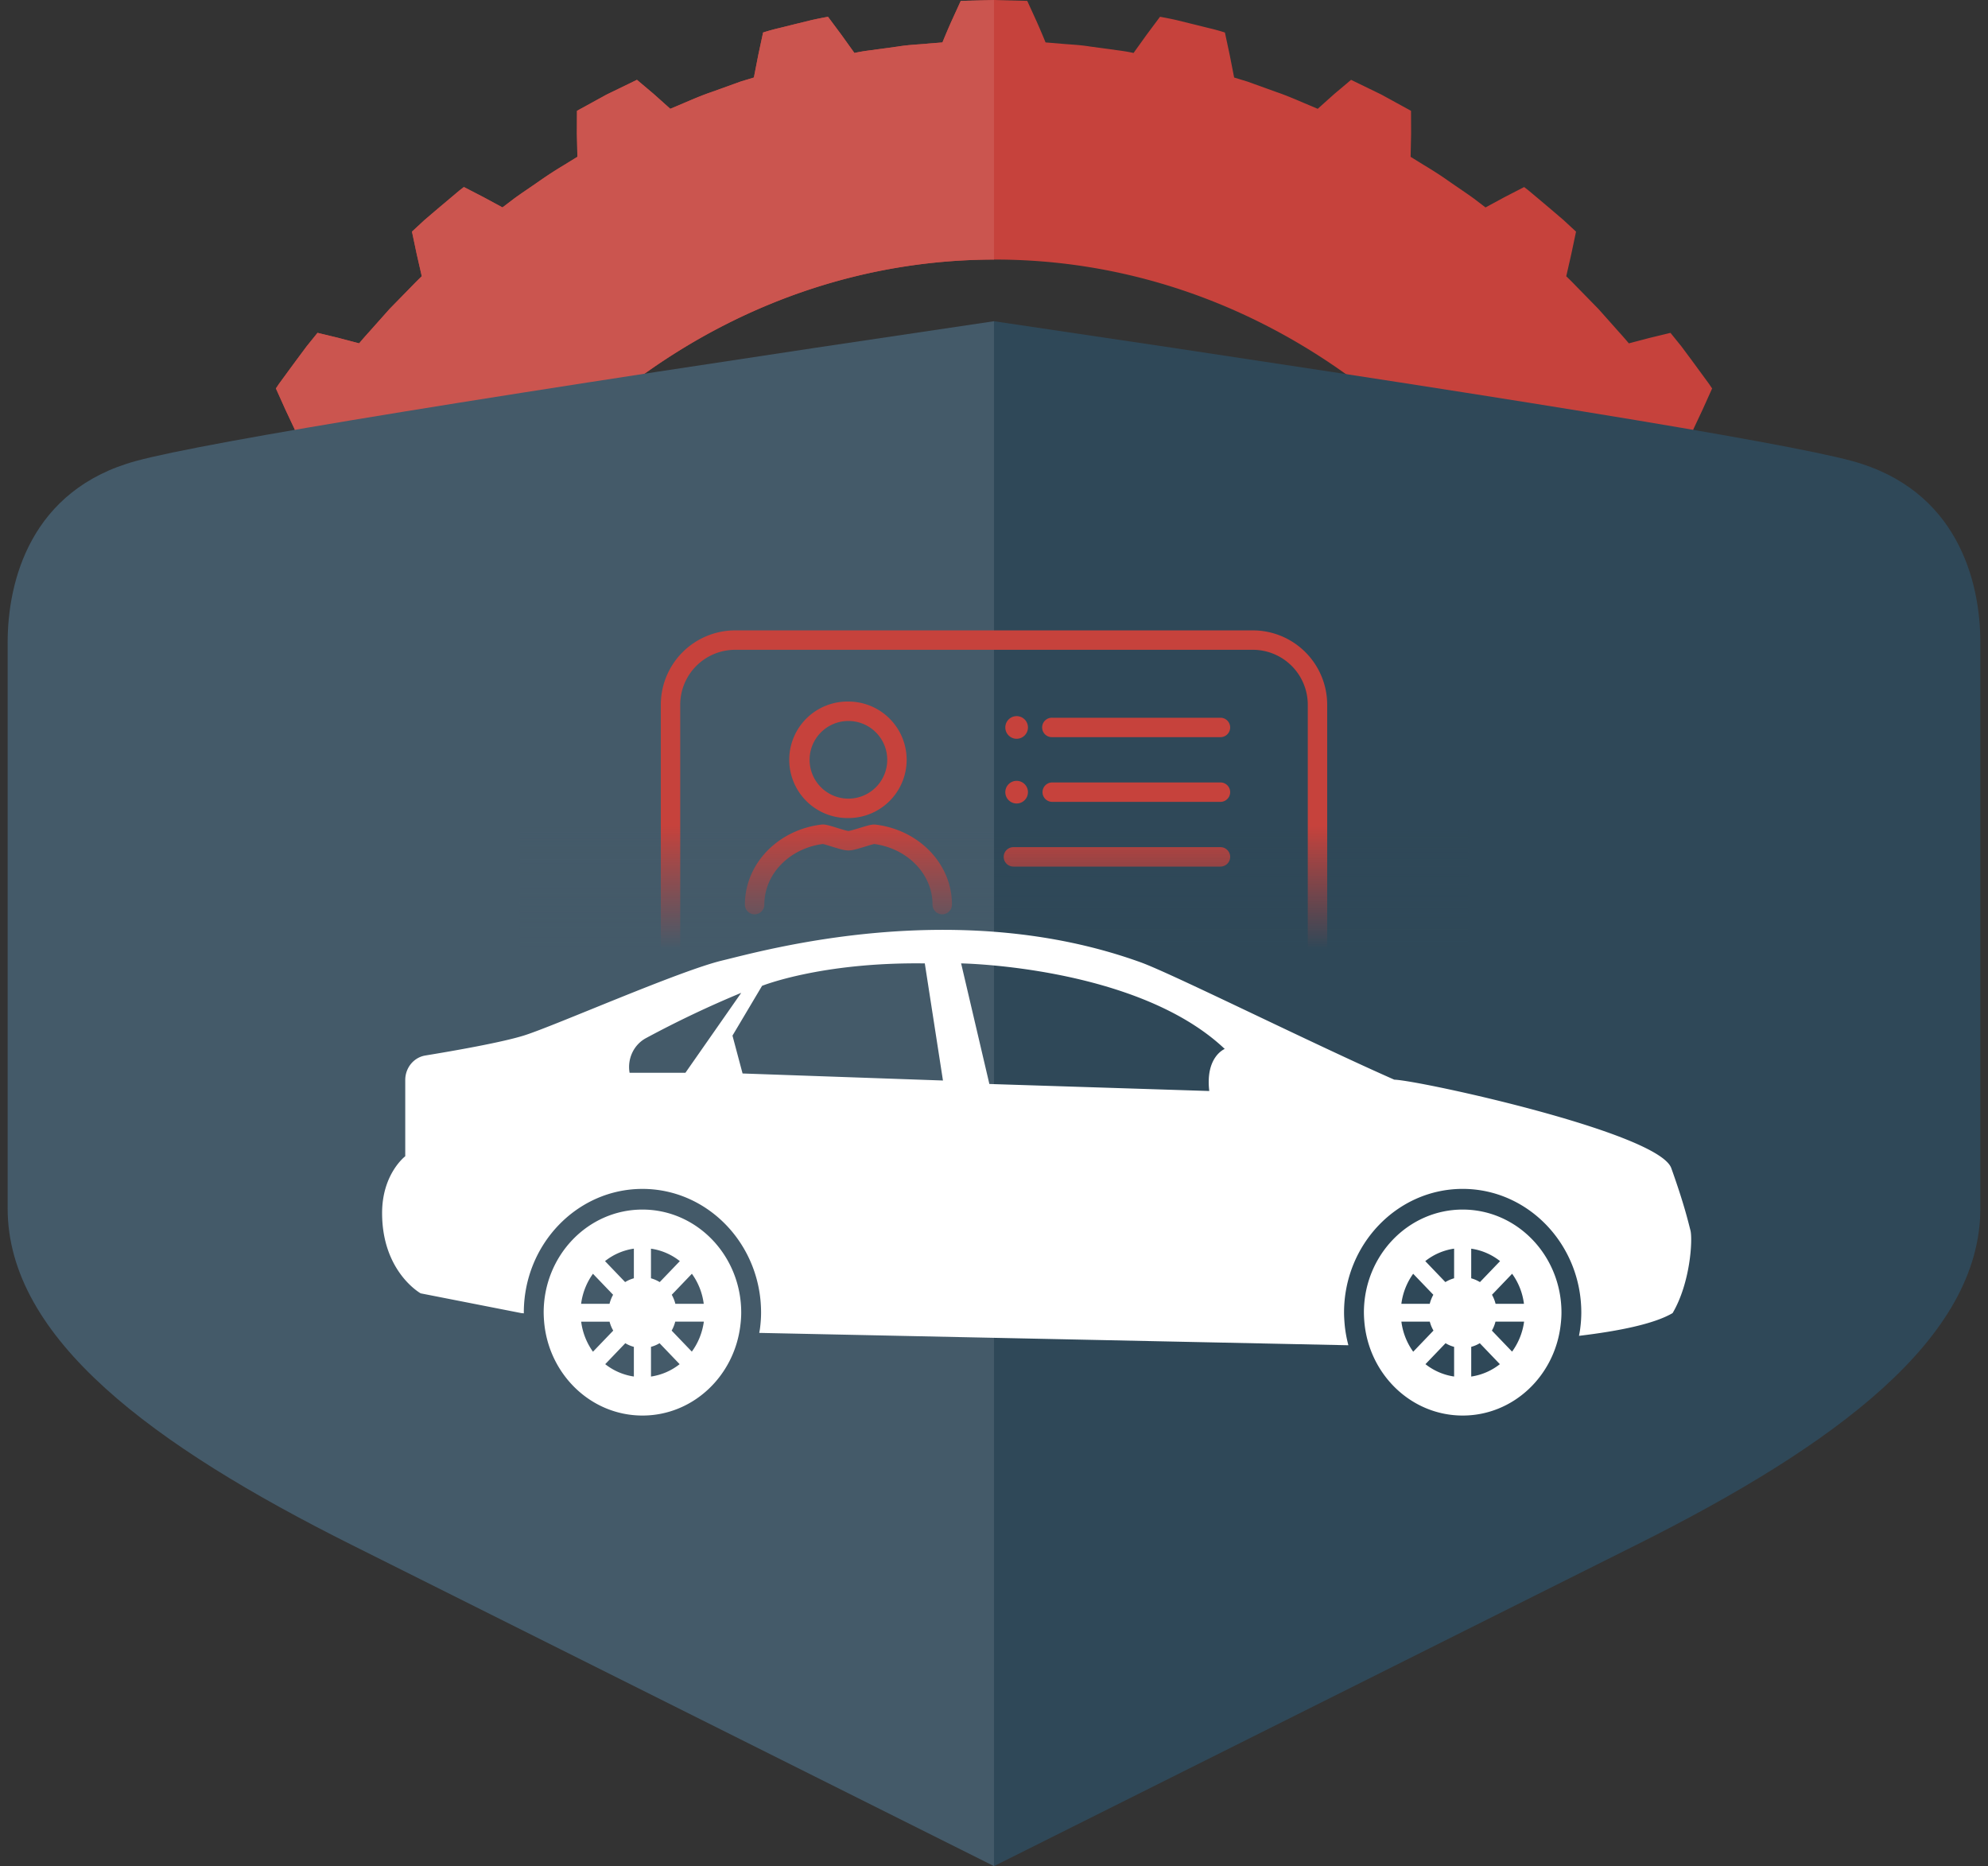
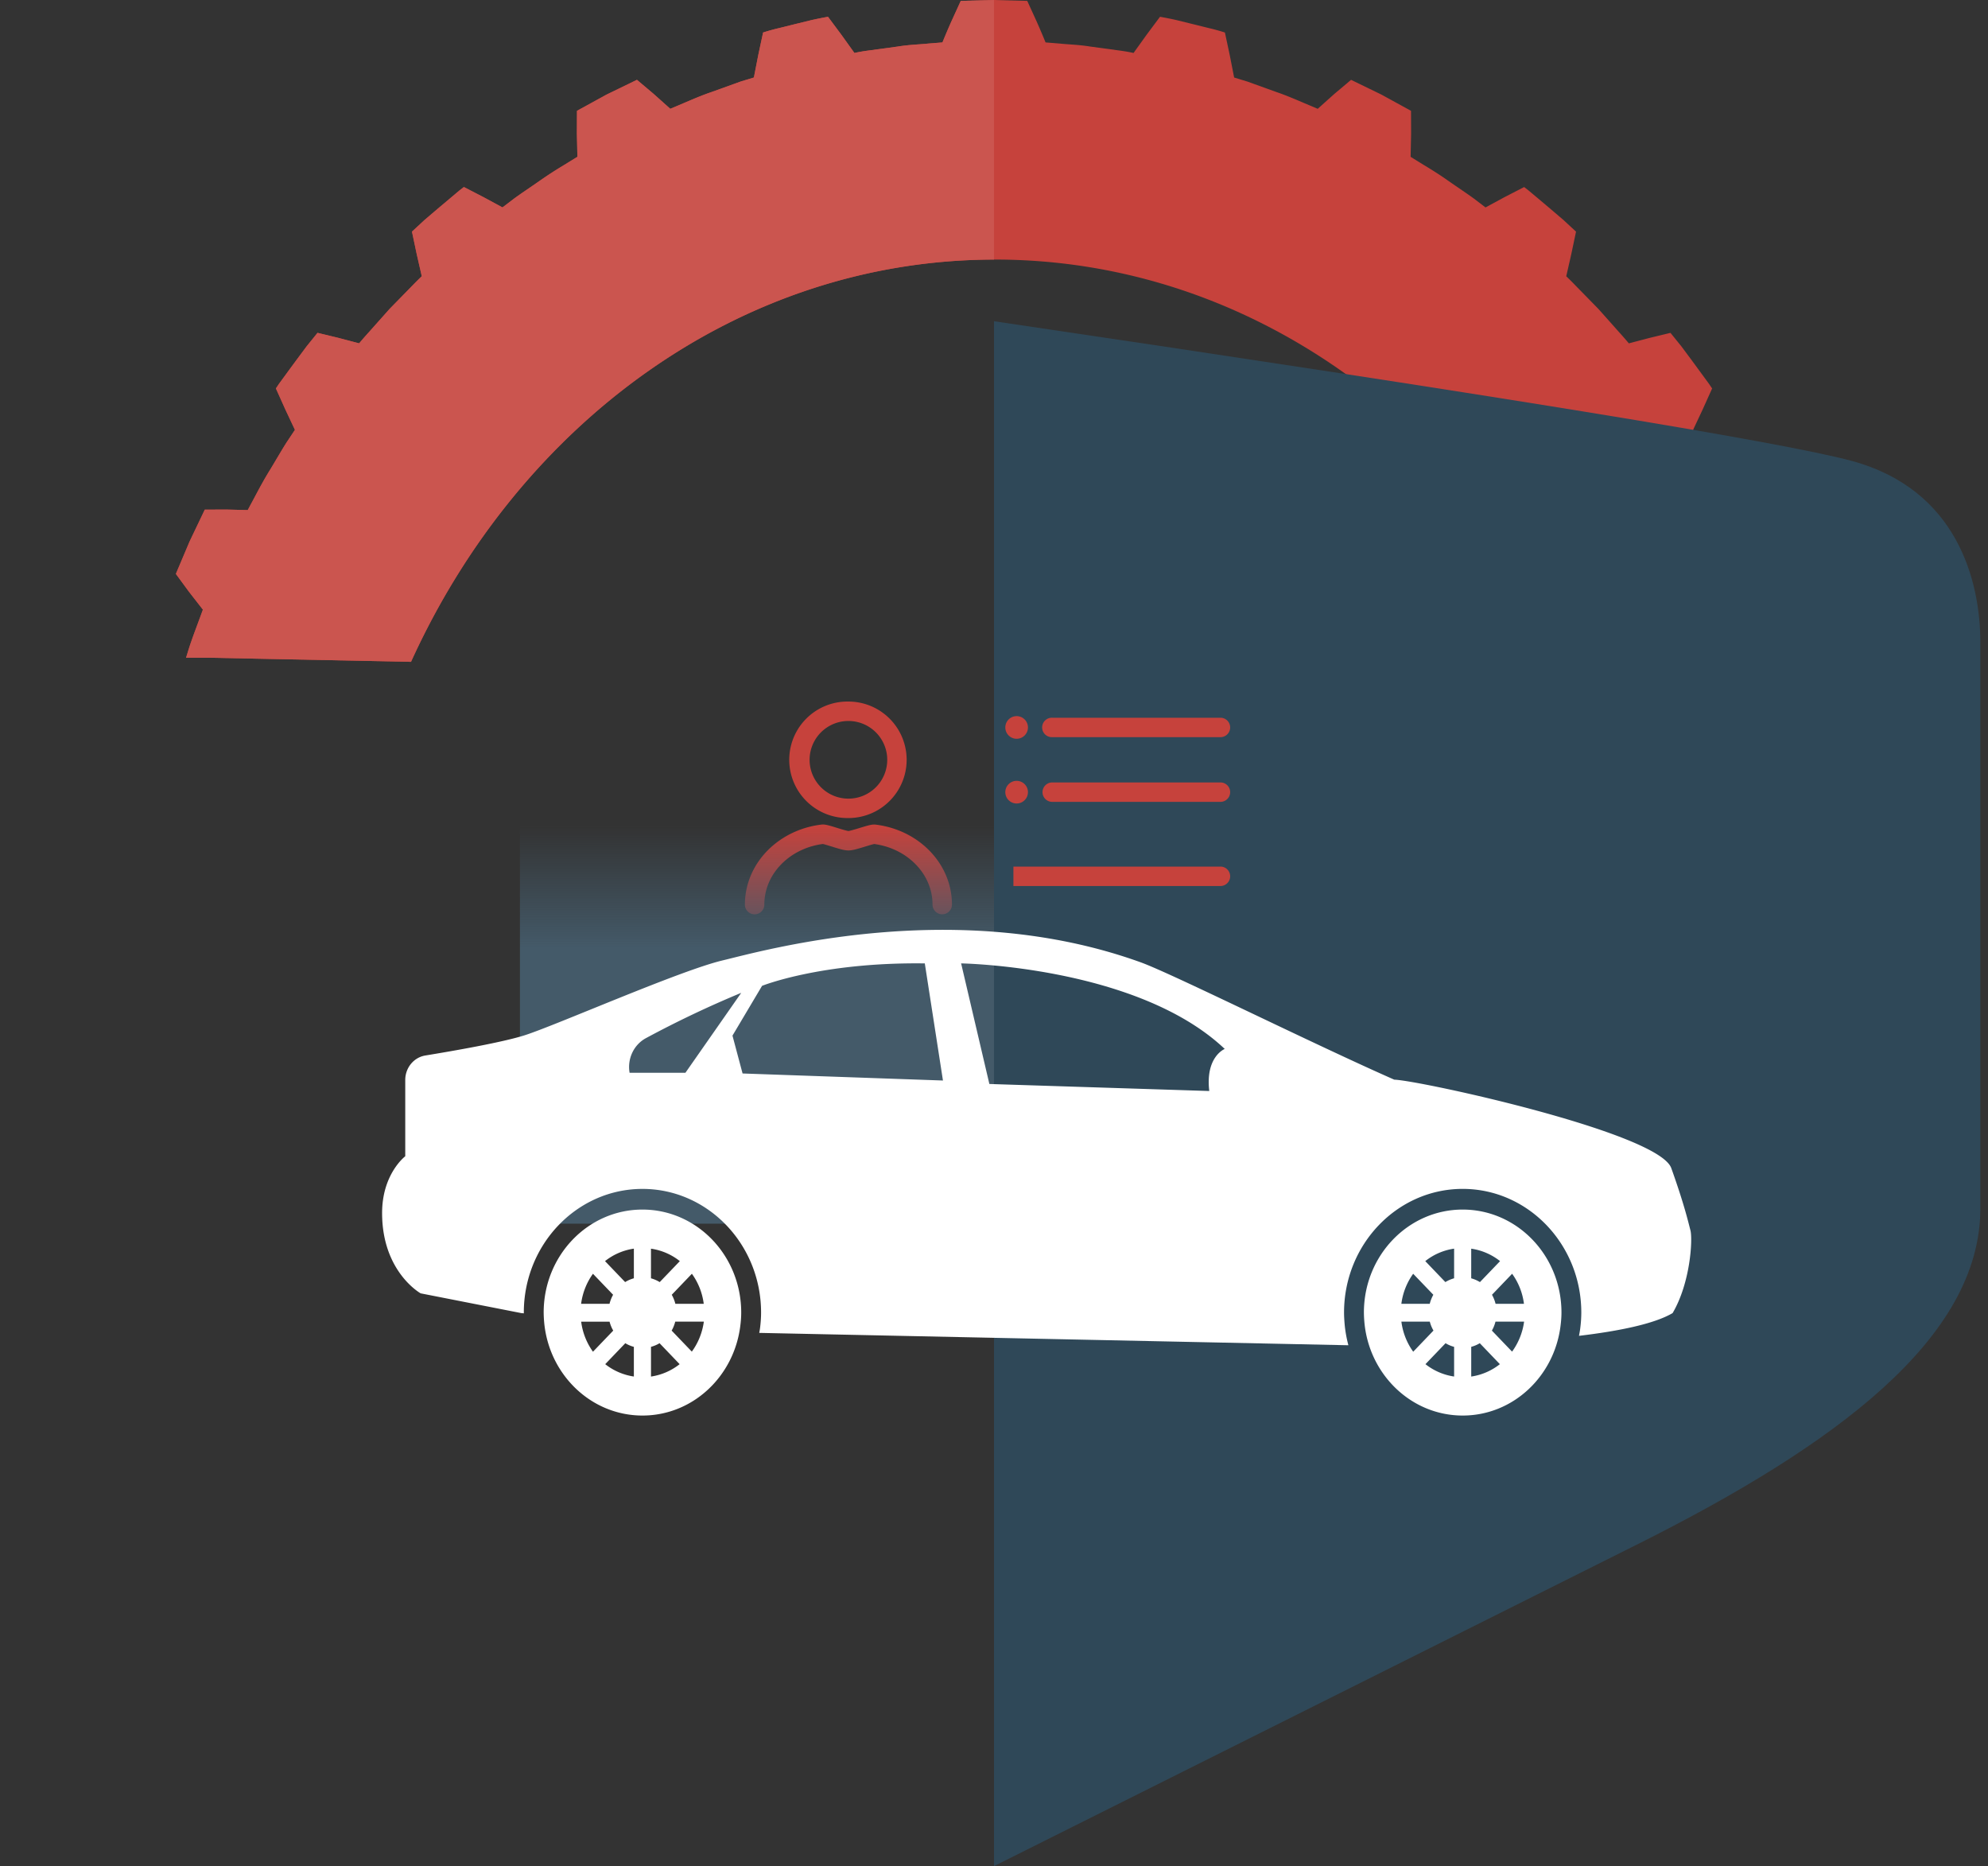
<svg xmlns="http://www.w3.org/2000/svg" width="130" height="122" viewBox="0 0 130 122">
  <rect x="0" y="0" width="130" height="122" fill="#333333" stroke="none" />
  <defs>
    <linearGradient id="a" x1="67.9%" x2="67.9%" y1="0%" y2="30.95%">
      <stop offset="0%" stop-color="#445A69" stop-opacity="0" />
      <stop offset="100%" stop-color="#445A69" />
    </linearGradient>
    <linearGradient id="b" x1="67.9%" x2="67.9%" y1="0%" y2="30.95%">
      <stop offset="0%" stop-color="#2F4858" stop-opacity="0" />
      <stop offset="100%" stop-color="#2F4858" />
    </linearGradient>
  </defs>
  <g fill="none" fill-rule="evenodd">
    <path fill="#C6423C" d="M13.707 43h-1.54c.024-.081.05-.162.075-.242.218-.74.495-1.458.693-1.999l.333-.903-.904-1.16-.864-1.176.899-2.124.992-2.076 1.398-.007 1.41.035.451-.84c.268-.507.626-1.18 1.03-1.826.393-.65.773-1.312 1.081-1.79l.525-.79-.631-1.341-.613-1.365.197-.296.462-.63c.336-.46.673-.917.673-.917l.678-.912.712-.881 1.37.331c.676.179 1.352.355 1.352.355s.239-.292.617-.708l1.375-1.544 1.44-1.472c.39-.406.663-.662.663-.662l-.332-1.448-.31-1.469s.412-.38.823-.762l.851-.726.856-.72.588-.495.277-.213 1.274.657 1.25.676.739-.562c.447-.33 1.063-.737 1.67-1.16a26.856 26.856 0 0 1 1.705-1.101c.47-.292.785-.484.785-.484l-.033-1.511.006-1.497 1.938-1.063 1.983-.963 1.097.925 1.083.969.843-.356c.504-.213 1.175-.51 1.865-.743l1.888-.681.87-.265.287-1.468.316-1.475s.52-.169 1.053-.29c.53-.13 1.061-.263 1.061-.263l1.061-.26a25.55 25.55 0 0 1 1.07-.215l.878 1.18.85 1.186s.355-.084.894-.156l1.976-.269c.716-.117 1.442-.134 1.982-.192l.903-.072s.283-.697.584-1.371l.614-1.345L65 0l2.174.058.614 1.345c.3.674.584 1.37.584 1.37l.903.073c.54.058 1.266.075 1.982.192l1.976.269c.539.072.893.156.893.156l.85-1.186.88-1.18s.537.094 1.069.214l1.06.261 1.061.263c.533.121 1.054.29 1.054.29l.315 1.475.288 1.468.87.265 1.888.681c.69.234 1.36.53 1.866.743l.841.356 1.083-.969c.55-.462 1.098-.925 1.098-.925l1.983.963 1.938 1.063.006 1.497-.033 1.51.785.485c.473.286 1.101.67 1.704 1.101.607.423 1.224.83 1.672 1.16l.737.562 1.251-.676 1.274-.657.276.213.59.494.854.72.851.727.823.762-.31 1.469-.33 1.448s.271.256.661.662l1.441 1.472c.5.56 1 1.123 1.374 1.544.379.416.617.708.617.708s.676-.176 1.352-.355l1.371-.331.712.881.678.912.672.916.462.631.199.296-.614 1.365c-.316.67-.63 1.341-.63 1.341l.524.79c.308.478.688 1.14 1.082 1.79.402.645.761 1.32 1.03 1.826l.45.84 1.41-.035 1.398.007.992 2.076.898 2.124-.863 1.176-.904 1.16.332.903c.2.54.476 1.258.694 1.999l.076.242h-1.42l-13.17.268C96.151 27.662 81.721 16.969 65.06 16.969c-16.661 0-31.091 10.693-38.183 26.299L13.708 43z" />
    <path fill="#CB554F" d="M65 0v16.97c-16.635.026-31.039 10.711-38.122 26.298L13.708 43h-1.542l.076-.242c.218-.74.495-1.458.693-1.999l.333-.903-.904-1.16-.864-1.176.899-2.124.992-2.076 1.398-.007 1.41.035.451-.84c.268-.507.626-1.18 1.03-1.826.393-.65.773-1.312 1.081-1.79l.525-.79-.631-1.341-.613-1.365.197-.296.462-.63c.336-.46.673-.917.673-.917l.678-.912.712-.881 1.37.331c.676.179 1.352.355 1.352.355s.239-.292.617-.708l1.375-1.544 1.44-1.472c.39-.406.663-.662.663-.662l-.332-1.448-.31-1.469s.412-.38.823-.762l.851-.726.856-.72.588-.495.277-.213 1.274.657 1.25.676.739-.562c.447-.33 1.063-.737 1.67-1.16a26.856 26.856 0 0 1 1.705-1.101c.47-.292.785-.484.785-.484l-.033-1.511.006-1.497 1.938-1.063 1.983-.963 1.097.925 1.083.969.843-.356c.504-.213 1.175-.51 1.865-.743l1.888-.681.87-.265.287-1.468.316-1.475s.52-.169 1.053-.29c.53-.13 1.061-.263 1.061-.263l1.061-.26a25.55 25.55 0 0 1 1.07-.215l.878 1.18.85 1.186s.355-.084.894-.156l1.976-.269c.716-.117 1.442-.134 1.982-.192l.903-.072s.283-.697.584-1.371l.614-1.345L65 0zm48.615 33l.187.348 1.41-.035 1.398.007.992 2.076.898 2.124-.863 1.176-.904 1.16.332.903c.2.54.476 1.258.694 1.999l.076.242h-1.42l-13.17.268A48.953 48.953 0 0 0 96.971 33h16.643z" />
    <path fill="#2F4858" fill-rule="nonzero" d="M65 122V21c32.772 4.839 51.465 7.882 56.08 9.13C128 32 129.5 38 129.5 42v37c0 8.5-9.5 15.5-22.5 22l-42 21z" />
-     <path fill="#445A69" fill-rule="nonzero" d="M65 122V21c-32.772 4.839-51.465 7.882-56.08 9.13C2 32 .5 38 .5 42v37c0 8.5 9.5 15.5 22.5 22l42 21z" />
    <g fill-rule="nonzero">
      <g fill="#C6423C">
        <path d="M55.48 53.48a3.808 3.808 0 1 1 0-7.615 3.808 3.808 0 0 1 0 7.616zm0-1.268a2.538 2.538 0 1 0 0-5.077 2.538 2.538 0 0 0 0 5.077zM50.082 58.29a3.61 3.61 0 0 0-.101.85.635.635 0 1 1-1.27 0c0-.39.047-.774.137-1.148.523-2.164 2.477-3.798 4.864-4.083.167-.02.312.008.564.077.13.035.18.051.53.159l.045.014c.365.112.59.17.63.17.04 0 .267-.058.642-.172l.04-.012c.338-.103.405-.123.537-.159.253-.067.4-.095.568-.074 1.587.193 3.006.988 3.926 2.179.446.577.762 1.231.926 1.928.086.366.13.74.13 1.12a.635.635 0 0 1-1.27 0 3.61 3.61 0 0 0-.095-.829 3.778 3.778 0 0 0-.695-1.443c-.7-.907-1.79-1.524-3.021-1.689a2.26 2.26 0 0 0-.14.034c-.112.03-.176.05-.496.147l-.04.013c-.549.166-.784.226-1.012.226-.23 0-.467-.06-1.004-.226l-.046-.015c-.33-.101-.38-.117-.49-.147a2.288 2.288 0 0 0-.135-.033c-1.849.241-3.334 1.497-3.724 3.113z" />
-         <path d="M44.48 63.423a.635.635 0 1 1-1.268 0V46.077a4.865 4.865 0 0 1 4.865-4.865h33.846a4.865 4.865 0 0 1 4.865 4.865v17.346a.635.635 0 1 1-1.269 0V46.077a3.596 3.596 0 0 0-3.596-3.596H48.077a3.596 3.596 0 0 0-3.596 3.596v17.346z" />
-         <path d="M68.808 48.192a.635.635 0 1 1 0-1.269h11a.635.635 0 0 1 0 1.27h-11zM66.48 48.298a.74.74 0 1 1 0-1.48.74.74 0 0 1 0 1.48zM68.808 52.423a.635.635 0 0 1 0-1.27h11a.635.635 0 1 1 0 1.27h-11zM66.27 56.654a.635.635 0 0 1 0-1.27h13.538a.635.635 0 0 1 0 1.27H66.269zM66.48 52.529a.74.74 0 1 1 0-1.48.74.74 0 0 1 0 1.48z" />
+         <path d="M68.808 48.192a.635.635 0 1 1 0-1.269h11a.635.635 0 0 1 0 1.27h-11zM66.48 48.298a.74.74 0 1 1 0-1.48.74.74 0 0 1 0 1.48zM68.808 52.423a.635.635 0 0 1 0-1.27h11a.635.635 0 1 1 0 1.27h-11zM66.27 56.654h13.538a.635.635 0 0 1 0 1.27H66.269zM66.48 52.529a.74.74 0 1 1 0-1.48.74.74 0 0 1 0 1.48z" />
      </g>
      <path fill="url(#a)" d="M0 13h31v26H0z" transform="translate(34 41)" />
-       <path fill="url(#b)" d="M31 13h31v26H31z" transform="translate(34 41)" />
    </g>
    <g fill="#FFF" fill-rule="nonzero">
      <path d="M95.648 79.077c3.567 0 6.46 3.014 6.46 6.734 0 .287-.023.569-.058.846-.4 3.32-3.11 5.886-6.401 5.886-3.38 0-6.152-2.709-6.433-6.159a7.38 7.38 0 0 1-.027-.574c-.001-3.719 2.89-6.733 6.459-6.733zm3.233 4.197l-1.316 1.373c.102.183.182.38.234.591h1.856a4.256 4.256 0 0 0-.774-1.964zm.783 3.13h-1.871c-.053.208-.13.404-.235.585l1.32 1.375a4.31 4.31 0 0 0 .786-1.96zm-3.458 3.59a3.938 3.938 0 0 0 1.874-.81l-1.313-1.37a2.173 2.173 0 0 1-.56.237v1.943zm0-6.423c.204.056.394.139.571.248l1.316-1.371a3.928 3.928 0 0 0-1.887-.814v1.937zm-1.118-1.939a3.934 3.934 0 0 0-1.886.815l1.314 1.371c.177-.109.369-.192.571-.248l.001-1.938zm0 8.36v-1.94a2.157 2.157 0 0 1-.56-.238l-1.314 1.37a3.94 3.94 0 0 0 1.874.808zm-2.674-1.622l1.324-1.382a2.327 2.327 0 0 1-.24-.583H91.64a4.3 4.3 0 0 0 .773 1.965zm1.08-3.132c.054-.21.133-.408.235-.591l-1.318-1.373a4.302 4.302 0 0 0-.773 1.965h1.857zM42.01 79.077c3.568 0 6.46 3.014 6.46 6.734 0 .287-.022.569-.057.846-.4 3.32-3.11 5.886-6.4 5.886-3.381 0-6.152-2.709-6.434-6.159a7.38 7.38 0 0 1-.027-.574c-.002-3.719 2.89-6.733 6.459-6.733zm3.234 4.197l-1.316 1.373c.102.183.183.38.235.591h1.856a4.267 4.267 0 0 0-.775-1.964zm.782 3.13h-1.871c-.053.208-.13.404-.234.585l1.319 1.375c.41-.56.686-1.228.786-1.96zm-3.457 3.59a3.938 3.938 0 0 0 1.874-.81l-1.313-1.37a2.173 2.173 0 0 1-.56.237v1.943zm0-6.423c.204.056.394.139.571.248l1.316-1.371a3.924 3.924 0 0 0-1.887-.814v1.937zm-1.119-1.939a3.934 3.934 0 0 0-1.886.815l1.315 1.371c.177-.109.369-.194.571-.248v-1.938zm0 8.36v-1.94a2.157 2.157 0 0 1-.56-.238l-1.313 1.37a3.943 3.943 0 0 0 1.873.808zm-2.674-1.622l1.325-1.38a2.301 2.301 0 0 1-.24-.584h-1.857a4.29 4.29 0 0 0 .772 1.964zm1.082-3.132a2.38 2.38 0 0 1 .234-.591l-1.317-1.373A4.303 4.303 0 0 0 38 85.239h1.857z" />
      <path d="M26.5 75.59v-4.982c0-.802.558-1.48 1.318-1.604 1.822-.298 5.053-.86 6.505-1.326 2.08-.669 10.122-4.218 12.906-4.884 2.785-.667 15.343-4.225 27.37.121 2.036.735 11.192 5.298 16.576 7.67 1.585.036 17.279 3.447 18.114 5.784.836 2.338 1.098 3.473 1.252 4.066.154.593 0 3.433-1.166 5.41-1.188.7-3.476 1.172-6.121 1.487.03-.168.063-.334.083-.505a8.08 8.08 0 0 0 .068-1.014c0-4.46-3.48-8.088-7.757-8.088-4.279 0-7.758 3.628-7.758 8.088 0 .229.015.456.032.68.04.5.127.986.252 1.454h-.02l-38.506-.808c.017-.103.04-.206.052-.312.046-.362.068-.696.068-1.014 0-4.46-3.48-8.087-7.757-8.087-4.279 0-7.758 3.627-7.758 8.087l.002.048-.164-.015-6.584-1.292s-2.521-1.4-2.521-5.25c0-2.568 1.514-3.713 1.514-3.713zm38.197-4.723l14.38.459c-.265-2.247 1.011-2.75 1.011-2.75-5.716-5.41-17.238-5.593-17.238-5.593l1.847 7.884zm-16.14-.687l13.105.46-1.187-7.656c-6.773-.092-10.642 1.466-10.642 1.466l-1.935 3.255.66 2.475zm-7.387-.046h3.651l3.65-5.226a67.803 67.803 0 0 0-6.235 2.964c-.793.43-1.225 1.346-1.066 2.262z" />
    </g>
  </g>
</svg>